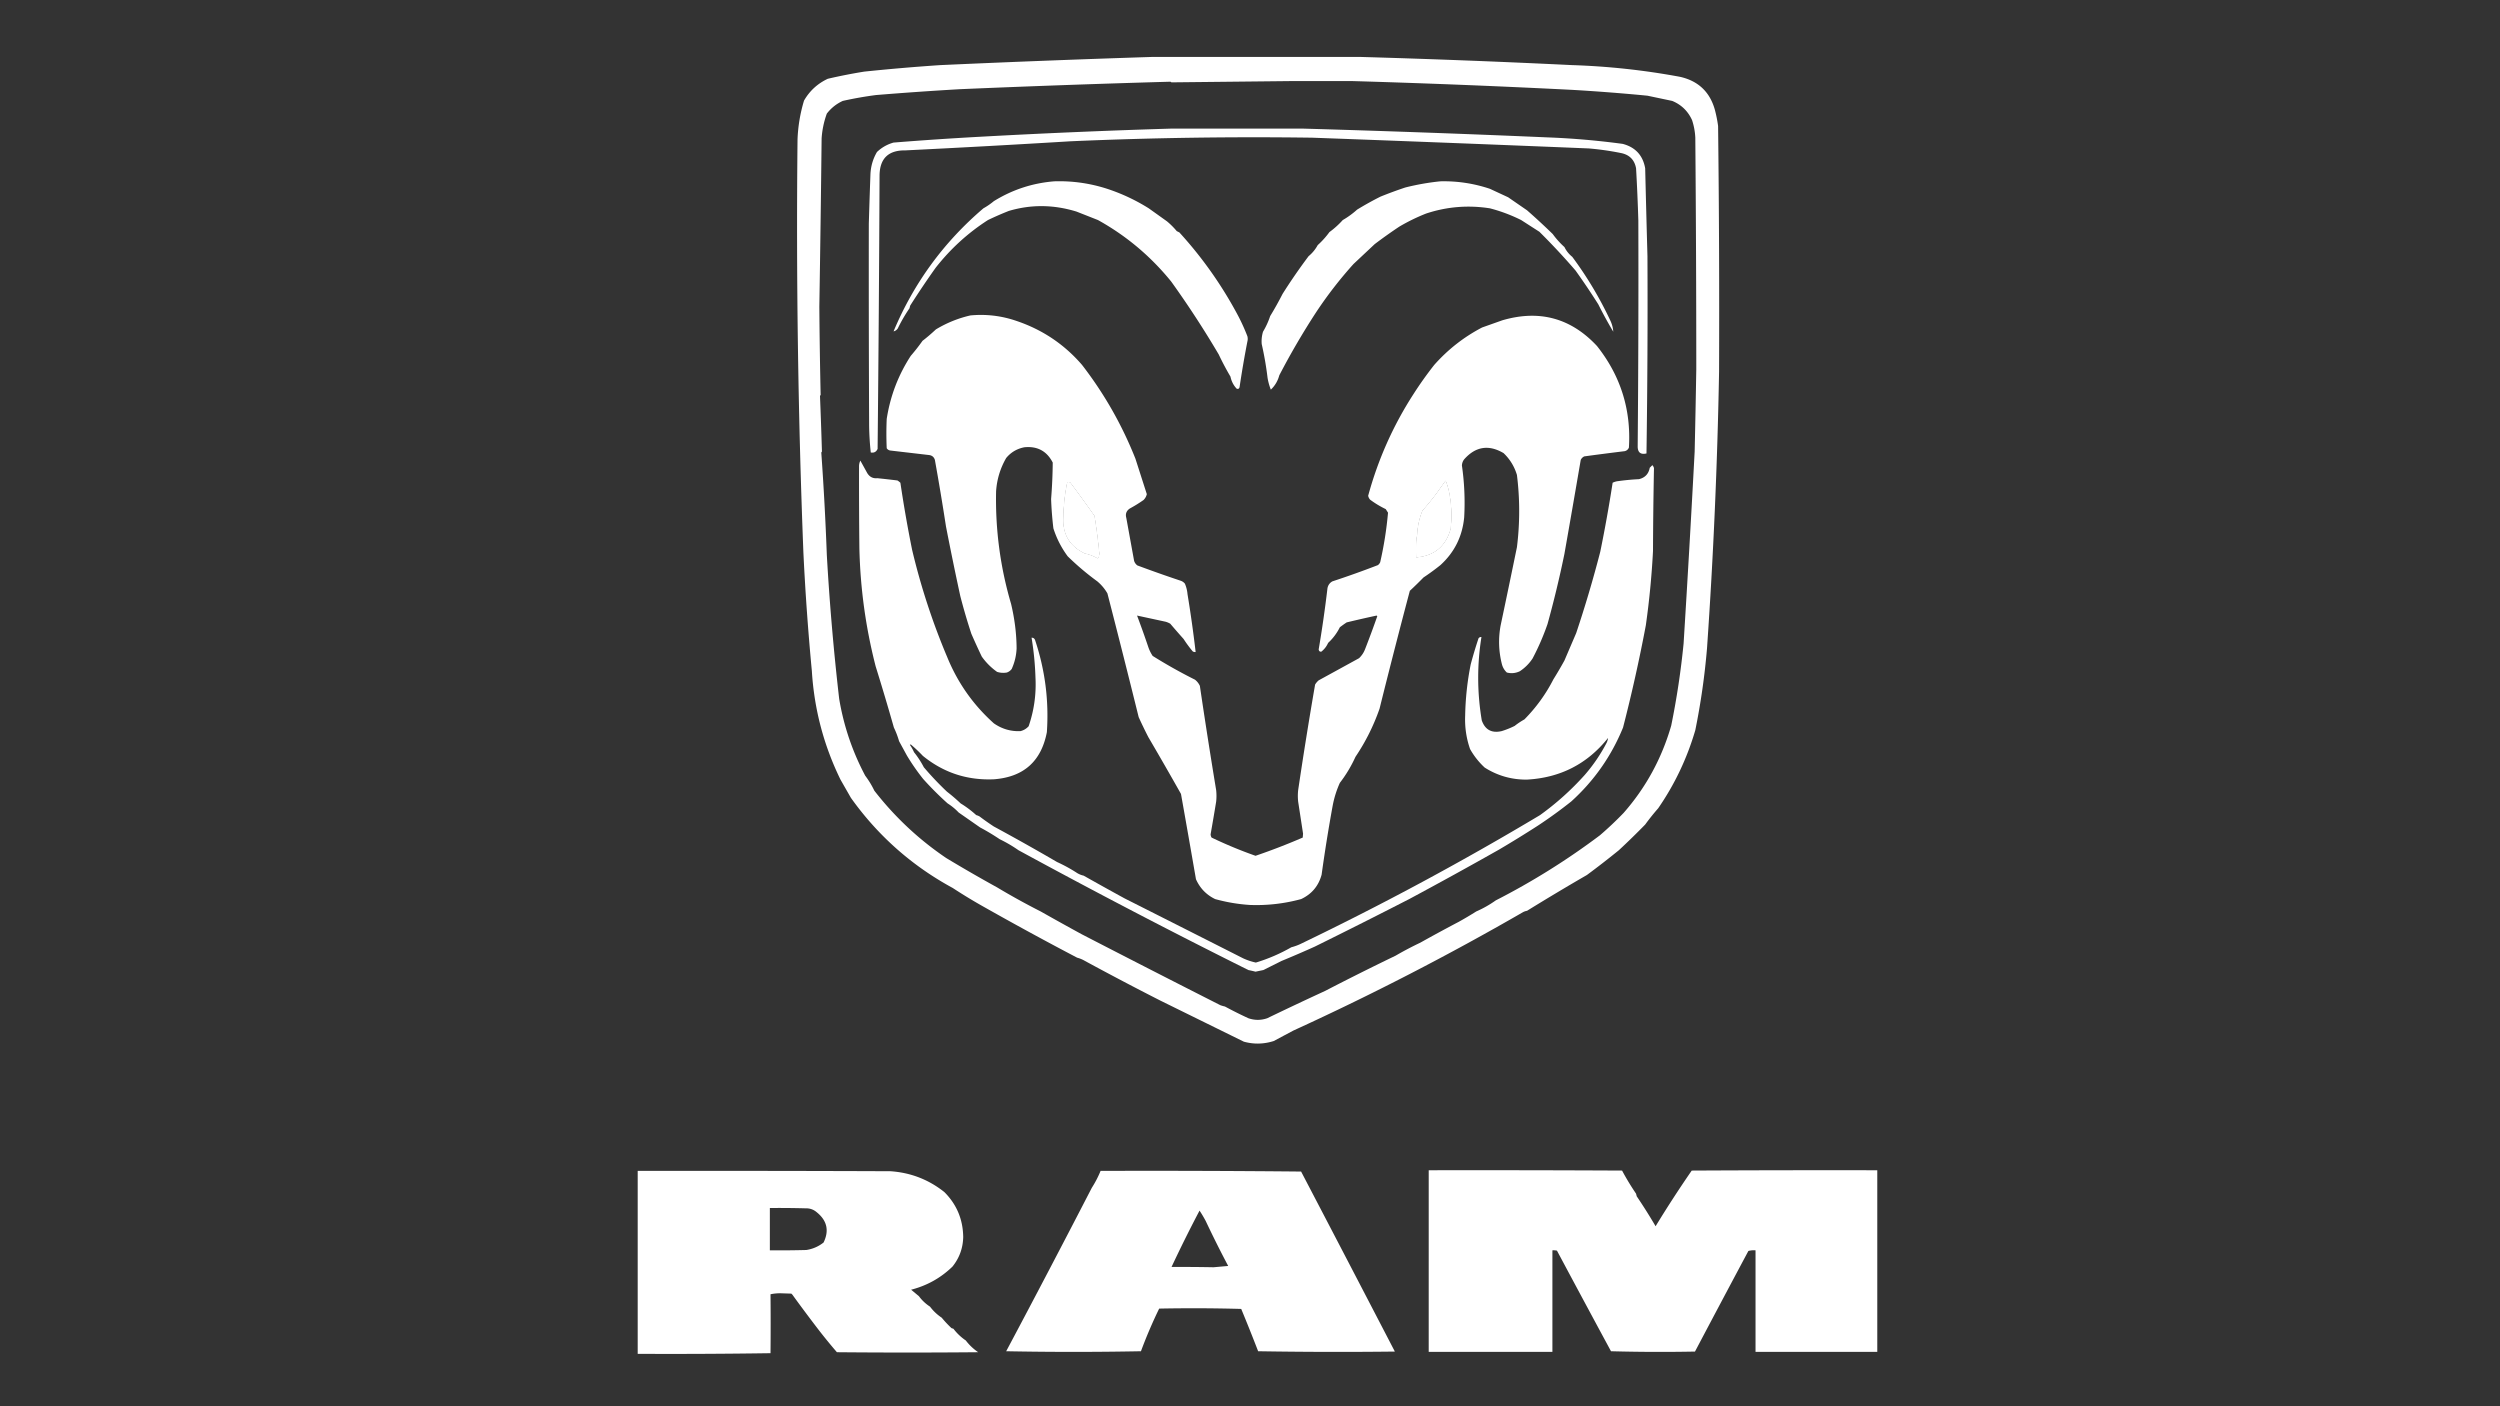
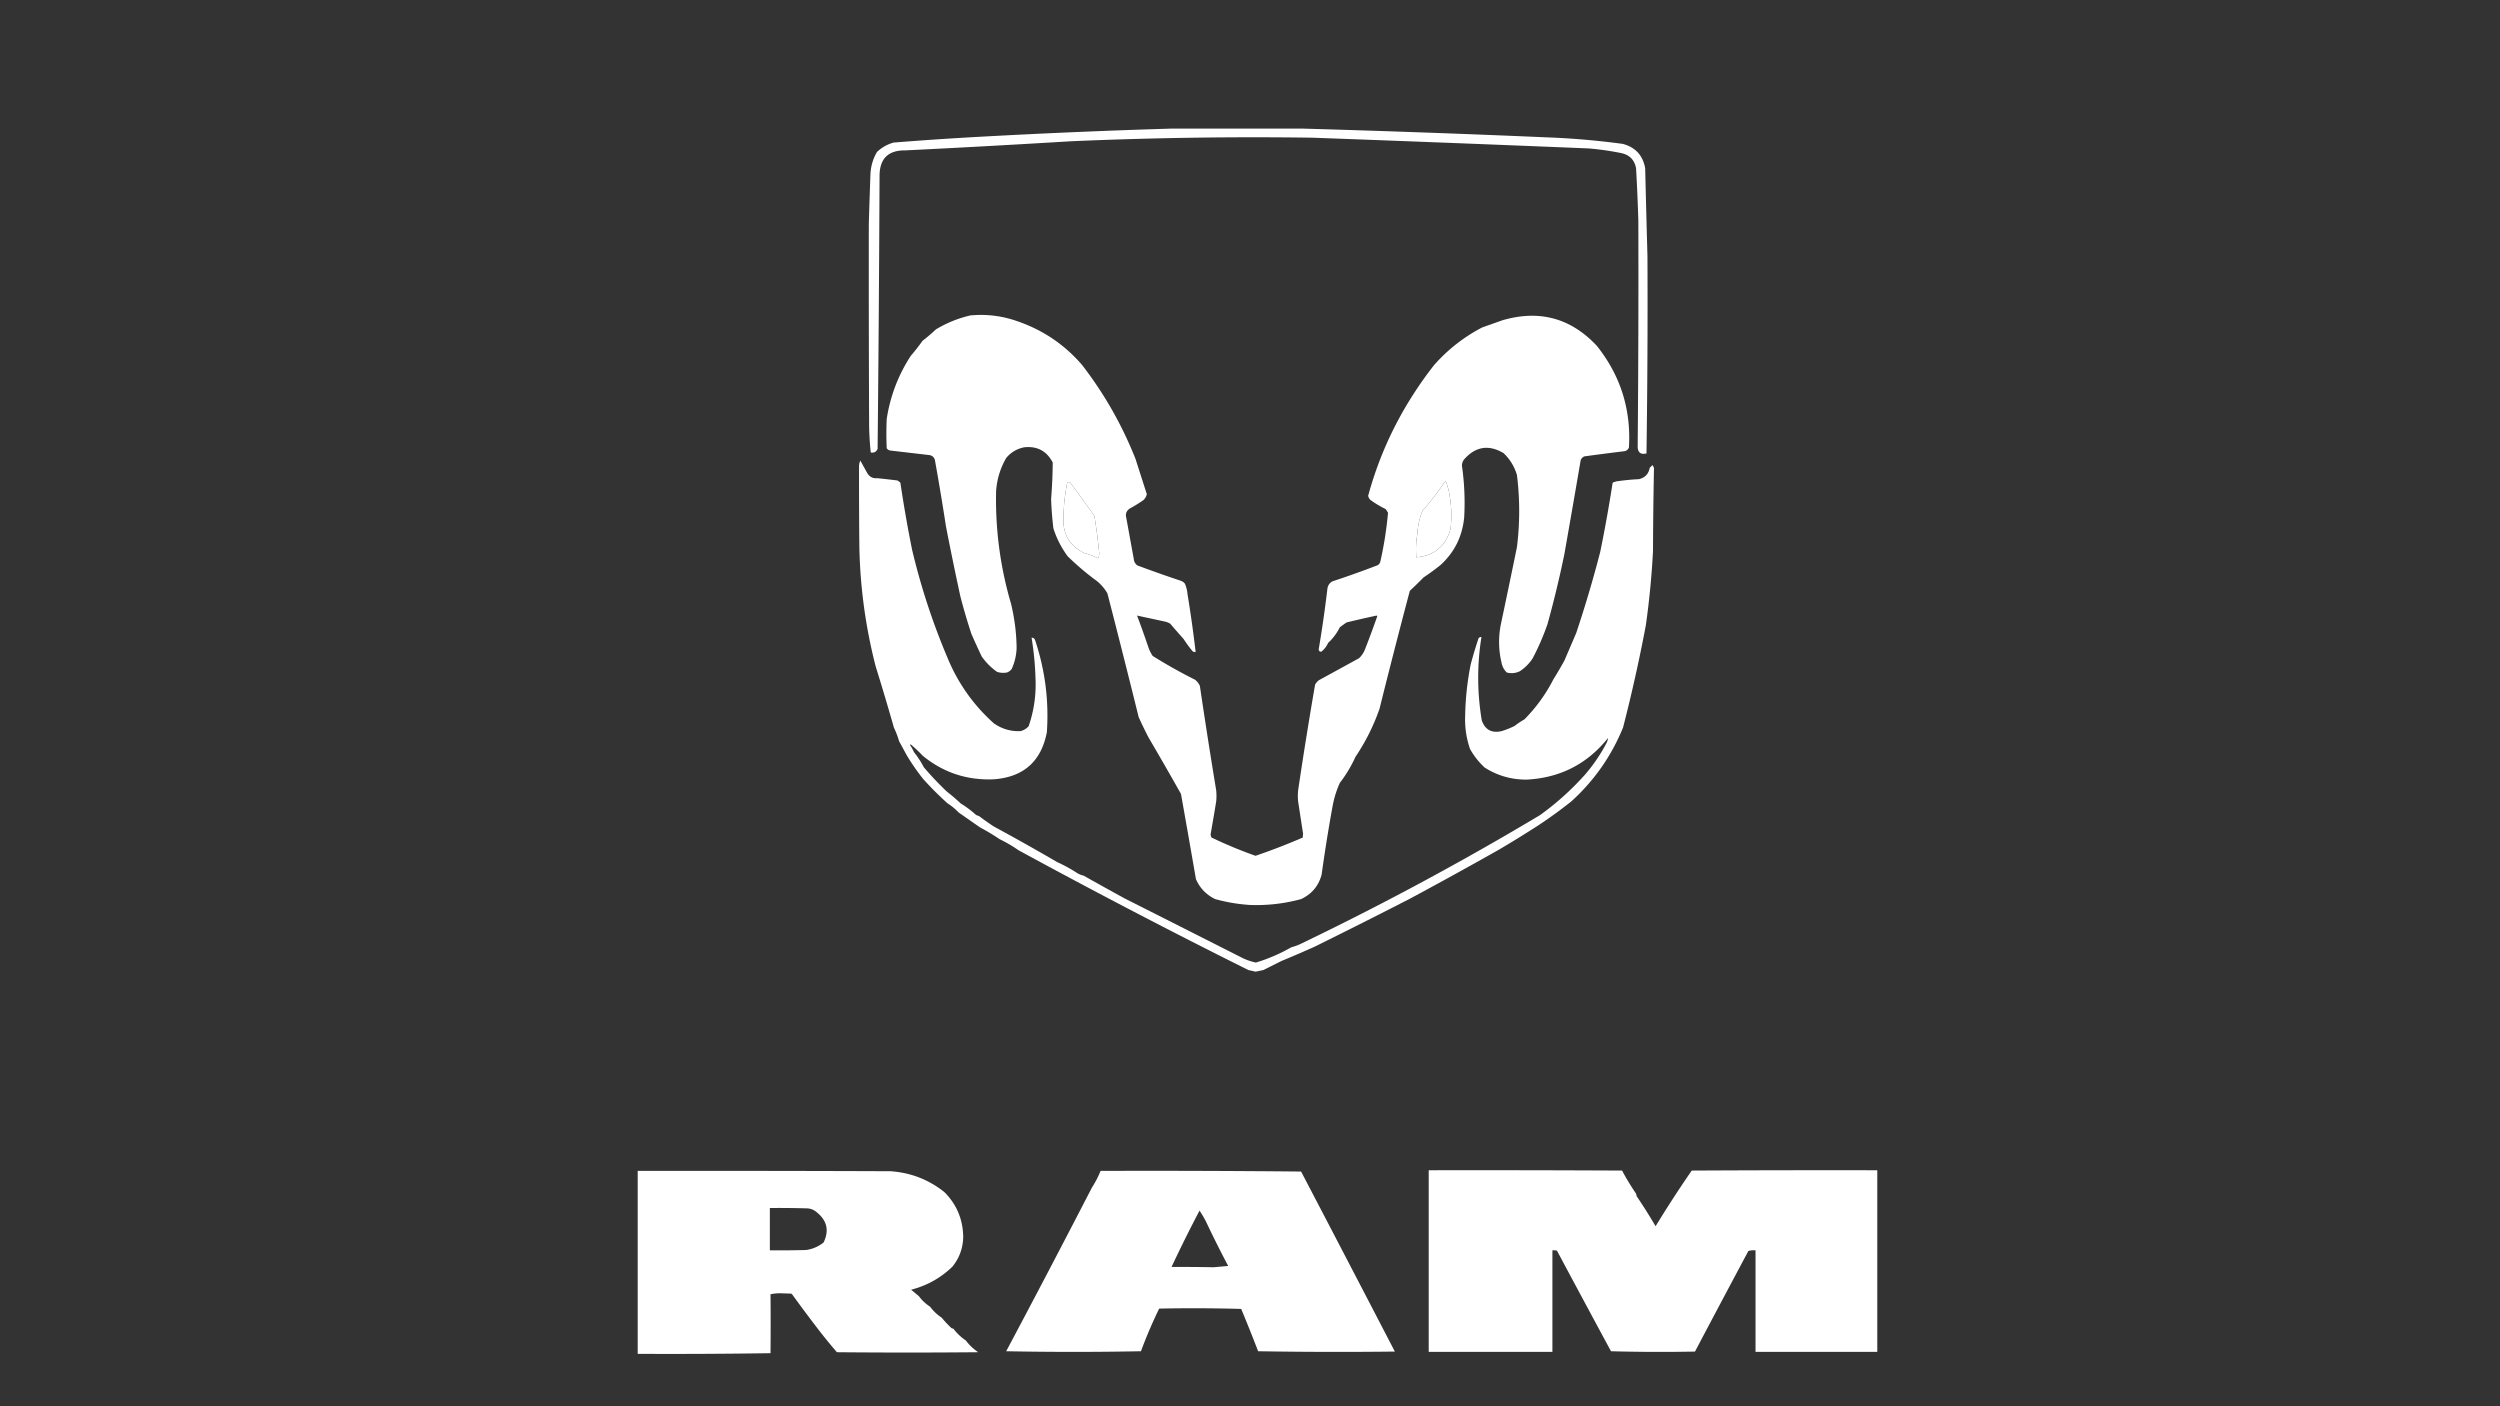
<svg xmlns="http://www.w3.org/2000/svg" width="3840" height="2160" fill="#fff" fill-rule="evenodd" clip-rule="evenodd" image-rendering="optimizeQuality" shape-rendering="geometricPrecision" text-rendering="geometricPrecision">
  <rect width="100%" height="100%" fill="#333333" stroke="none" />
-   <path d="M1768.5 87.5q161.565.006 322.5 0c107.81 3.083 215.65 7.25 323.5 12.5 55.8 1.78 111.14 7.78 166 18 27.95 6.283 45.78 23.116 53.5 50.5a206 206 0 0 1 5 25q2.22 189.035 1.5 377.5a8312 8312 0 0 1-18.5 424.5q-5.325 63.57-18 126-18.93 64.845-57 120a358 358 0 0 0-20 25 1136 1136 0 0 1-40.5 39.5 1360 1360 0 0 1-49 38 3697 3697 0 0 0-92 55 20.7 20.7 0 0 0-6 2c-114.56 66.12-232.23 126.78-353 182-10 5.33-20 10.67-30 16-15.36 4.89-30.7 5.22-46 1-42.6-20.97-85.27-41.97-128-63a4800 4800 0 0 1-116-61 47.4 47.4 0 0 0-12-5 5089 5089 0 0 1-145-79 811 811 0 0 1-46-28c-62.72-34.04-114.89-80.21-156.5-138.5-5.32-9.3-10.65-18.63-16-28-25.74-52.63-40.41-108.3-44-167a3925 3925 0 0 1-13-182 12908 12908 0 0 1-9-634 235.5 235.5 0 0 1 10-60c8.63-14.962 20.8-26.128 36.5-33.5a831 831 0 0 1 56-11q58.41-6.075 117-10 162.195-7.313 324-12.5m218 37c29.68.04 59.51.04 89.5 0 111.99 3.227 224.83 7.727 338.5 13.5 38.73 2.249 77.4 5.249 116 9 12.67 2.666 25.33 5.333 38 8 13.99 5.77 24.16 15.604 30.5 29.5a101.5 101.5 0 0 1 5 27 43154 43154 0 0 1 1.5 355.5c-.7 42.104-1.53 84.271-2.5 126.5a30906 30906 0 0 1-17 295c-4.17 42.33-10.5 84.33-19 126-14.51 50.38-38.84 95.04-73 134a529 529 0 0 1-36.5 34.5c-50.32 37.84-103.65 71.18-160 100a167 167 0 0 1-30 17 546 546 0 0 1-27 16 2499 2499 0 0 0-59 32 516 516 0 0 0-38 20 4086 4086 0 0 0-108 54 5369 5369 0 0 0-89 42c-9.67 3.33-19.34 3.33-29 0a642 642 0 0 1-36-18 55 55 0 0 1-7-2c-71.16-36.08-142.16-72.41-213-109a4805 4805 0 0 1-63-35 1095 1095 0 0 1-67-37 2281 2281 0 0 1-78-45c-42.23-28.56-79.06-63.06-110.5-103.5-3.9-8.13-8.57-15.8-14-23-19.68-37.03-33.01-76.37-40-118a3799 3799 0 0 1-19-221 4610 4610 0 0 0-8.5-157.5c.46-.414.79-.914 1-1.5a8073 8073 0 0 0-3-85.5c.46-.414.79-.914 1-1.5-1.03-47.548-1.7-92.715-2-135.5 1.39-86.373 2.56-172.54 3.5-258.5.88-13.058 3.54-25.725 8-38 6.58-8.533 14.74-15.033 24.5-19.5a571 571 0 0 1 51-9q64.44-5.281 129-9c107.87-4.635 215.7-8.468 323.5-11.5q.615.686 1.5 1c62.46-.663 124.79-1.33 187-2m234 614c3.1 7.951 5.26 16.284 6.5 25a176.8 176.8 0 0 1 1 49q-11.43 39.947-52.5 43.5-1.515-17.725 1.5-35.5c.64-12.478 3.3-24.478 8-36a416 416 0 0 0 22-27q6.78-9.588 13.5-19m-581 2q2.46-.32 4.5 1a2202 2202 0 0 1 37 51 909 909 0 0 1 7.5 58c-.33 2-.67 4-1 6q-.885.314-1.5 1-9.255-5.249-19.5-7.5-35.355-16.693-33-56 .525-27.115 6-53.5" />
  <path d="M1800.5 197.5q99.75.003 199.5 0a25836 25836 0 0 1 376.5 13.5c38.83 1.458 77.49 4.791 116 10q29.22 7.724 34.5 37.5c1.09 45.038 2.25 90.038 3.5 135q.705 151.254-1.5 303-13.845 3.177-13.5-11.5c1-115.446 1.33-230.78 1-346-.79-26.786-1.96-53.619-3.5-80.5-2.43-13.099-10.27-20.933-23.5-23.5a434 434 0 0 0-49-7 94345 94345 0 0 0-424.5-16.5c-122.81-1.759-246.64.074-371.5 5.5a21609 21609 0 0 1-254 14c-26.02-.314-39.19 12.52-39.5 38.5q-.87 210.004-3 420-3.12 6.932-10.5 5.5a436 436 0 0 1-2.5-40.5c-.48-104.036-.65-207.703-.5-311 .75-25.302 1.58-50.636 2.5-76 .58-12.263 3.91-23.596 10-34q10.92-10.413 25.5-14.5c44.63-3.575 89.29-6.575 134-9q147.57-8.124 294-12.5" />
-   <path d="M1619.5 278.5q44.805-1.365 87 13.5a290.8 290.8 0 0 1 58 28c9.37 6.679 18.7 13.346 28 20a116.4 116.4 0 0 1 15 15c1.33.667 2.67 1.333 4 2 35.51 38.883 65.68 81.717 90.5 128.5a303 303 0 0 1 14 31q1.005 4 0 8a1592 1592 0 0 0-12 70q-.915 3.798-4.5 2.5c-4.88-5.253-8.04-11.42-9.5-18.5a418 418 0 0 1-18-34 1480 1480 0 0 0-73-112q-47.28-58.303-112.5-94.5-16.41-6.475-33-13c-35.12-10.819-69.79-11.153-104-1a473 473 0 0 0-32 14c-30.83 19.819-57.67 44.319-80.5 73.5a1341 1341 0 0 0-39 58c-.33 1.333-.67 2.667-1 4a237 237 0 0 0-18 31c-1.74 2.454-3.91 3.954-6.5 4.5q46.44-110.947 138-189a106 106 0 0 0 16-11q42.84-26.53 93-30.5m593 0c26.04-.59 51.37 3.244 76 11.5 9.3 4.317 18.64 8.65 28 13 9.69 6.696 19.35 13.363 29 20a1026 1026 0 0 1 39.5 36.5 128 128 0 0 0 18 20q4.29 8.802 12 15c22.96 30.894 42.62 63.894 59 99 2.29 5.16 3.62 10.493 4 16a633 633 0 0 1-23-42 1088 1088 0 0 0-35-52 1033 1033 0 0 0-55.5-59.5c-9.31-5.969-18.65-11.969-28-18a245.3 245.3 0 0 0-48-18c-33.36-5.244-66.03-2.578-98 8a292.6 292.6 0 0 0-41 20 762 762 0 0 0-38 27c-10.78 10.111-21.61 20.277-32.5 30.5a629 629 0 0 0-58 75 1139 1139 0 0 0-56 96c-2.31 8.651-6.64 15.984-13 22a90.2 90.2 0 0 1-5-18 508 508 0 0 0-9-52c-.54-6.441.13-12.775 2-19a122 122 0 0 0 11-24 511 511 0 0 0 19-34 867 867 0 0 1 40-58c5.74-4.744 10.41-10.41 14-17a129 129 0 0 0 18-20 134.2 134.2 0 0 0 20.5-18.5c7.9-4.563 15.23-9.896 22-16a471 471 0 0 1 36-20 645 645 0 0 1 38-14q26.835-6.776 54-9.5" />
  <path d="M1490.5 484.5c24.33-2.304 47.99.529 71 8.5q59.715 20.19 100.5 67.5c34 43.974 61.33 91.974 82 144 5.84 18.194 11.68 36.361 17.5 54.5-.79 3.463-2.45 6.463-5 9a211 211 0 0 1-21 13c-5.34 3.509-7.17 8.342-5.5 14.5l12 66c.94 2.893 2.61 5.226 5 7a1969 1969 0 0 0 66.5 23.5c2.6.883 4.77 2.383 6.5 4.5a51.6 51.6 0 0 1 4 16c4.87 29.584 9.04 59.25 12.5 89-1.64.21-3.14-.12-4.5-1a190 190 0 0 1-14-19c-6.96-7.78-13.79-15.614-20.5-23.5a32.5 32.5 0 0 0-7-3c-14.68-3.171-29.35-6.337-44-9.5a1415 1415 0 0 1 17.5 49c1.66 4.643 3.82 8.98 6.5 13a776 776 0 0 0 65 36.5c3.26 2.59 5.76 5.76 7.5 9.5a9259 9259 0 0 0 25 160q1.005 9 0 18c-2.73 16.69-5.56 33.35-8.5 50 .08 1.8.58 3.47 1.5 5a667 667 0 0 0 67.5 28 982 982 0 0 0 72.5-28c.17-2 .33-4 .5-6-2.5-16.33-5-32.66-7.5-49q-1.005-9 0-18c8.02-54.1 16.68-108.1 26-162a25.5 25.5 0 0 1 5.5-6.5c20.64-11.29 41.31-22.62 62-34 4.29-4.06 7.45-8.9 9.5-14.5a1547 1547 0 0 0 18.5-50c-.33-.333-.67-.667-1-1a1888 1888 0 0 0-46 10.5 182 182 0 0 0-10.5 7.5q-6.825 13.668-18 24-3.57 8.075-10.5 13.5c-2.33.18-3.66-.98-4-3.5q7.935-46.839 13.5-94 1.38-7.032 7.5-10.5a1462 1462 0 0 0 70-25 11.5 11.5 0 0 0 3.5-4.5 563 563 0 0 0 12-76c-1.17-1.833-2.33-3.667-3.5-5.5a146 146 0 0 1-24-14.5 12.8 12.8 0 0 1-3-6c15.18-55.749 38.34-107.749 69.5-156a562 562 0 0 1 32-45q31.545-35.57 73.5-57.5c10.31-3.658 20.64-7.325 31-11q85.38-25.02 145.5 39.5c36.26 45.786 52.6 97.786 49 156-1.26 2.928-3.43 4.761-6.5 5.5a4420 4420 0 0 0-62 8c-2.5 1.167-4.33 3-5.5 5.5-8.2 48.014-16.54 96.014-25 144a1629 1629 0 0 1-26 108 376 376 0 0 1-23 53q-7.755 11.745-19.5 19.5c-6.45 3.11-13.12 3.78-20 2-3.63-3.42-6.13-7.58-7.5-12.5-5.08-19.84-5.75-39.844-2-60 8.46-39.962 16.79-79.962 25-120q6.915-55.509 0-111c-3.92-13.025-10.76-24.192-20.5-33.5-22.78-13.429-42.95-10.263-60.5 9.5-2.15 2.781-3.32 5.947-3.5 9.5a399.5 399.5 0 0 1 3.5 79.5c-2.73 29.293-14.9 53.793-36.5 73.5a362 362 0 0 1-26 19 612 612 0 0 1-21 20.5 12015 12015 0 0 0-46.5 181 320.4 320.4 0 0 1-37 74 202.8 202.8 0 0 1-24 40c-5.05 11.17-8.71 22.84-11 35-6.44 35.22-12.11 70.55-17 106q-7.08 26.07-31.5 37.5c-25.88 7.03-52.21 10.03-79 9-17.99-1.2-35.66-4.2-53-9-13.5-6.5-23.33-16.67-29.5-30.5-7.56-43.7-15.23-87.37-23-131a5698 5698 0 0 0-50-87 666 666 0 0 1-15-31 19485 19485 0 0 0-48-190c-4.04-7.044-9.2-13.211-15.5-18.5a413 413 0 0 1-45.5-38.5c-9.71-13.083-17.04-27.416-22-43a542 542 0 0 1-3.5-45 788 788 0 0 0 2.5-56q-13.59-26.425-43.5-23.5c-11.36 2.175-20.69 7.675-28 16.5-9.08 15.752-14.25 32.752-15.5 51-1.26 58.89 6.4 116.557 23 173 5.54 23.227 8.37 46.061 8.5 68.5q-.69 16.425-7.5 31.5c-1.94 2.61-4.44 4.44-7.5 5.5-5.12.89-10.12.55-15-1-9.17-6.5-17-14.33-23.5-23.5a1162 1162 0 0 1-16-35 943 943 0 0 1-17-58 5070 5070 0 0 1-22-107 4056 4056 0 0 0-17-102c-1.27-4.27-4.1-6.77-8.5-7.5l-60-7c-2.35-.346-4.18-1.513-5.5-3.5q-1.005-22.5 0-45c5.43-35.151 17.76-67.484 37-97a299 299 0 0 0 18-23 268 268 0 0 0 20.5-17.5c16.6-10.027 34.26-17.194 53-21.5m730 254q-6.72 9.412-13.5 19a416 416 0 0 1-22 27c-4.7 11.522-7.36 23.522-8 36q-3.015 17.775-1.5 35.5 41.07-3.553 52.5-43.5a176.8 176.8 0 0 0-1-49c-1.24-8.716-3.4-17.049-6.5-25m-581 2a290.4 290.4 0 0 0-6 53.5q-2.355 39.307 33 56 10.245 2.251 19.5 7.5.615-.686 1.5-1c.33-2 .67-4 1-6a909 909 0 0 0-7.5-58 2202 2202 0 0 0-37-51q-2.04-1.32-4.5-1" />
  <path d="M1321.5 707.5q5.16 9.295 10.5 19c3.63 6.02 8.79 8.686 15.5 8 10.32 1.054 20.65 2.221 31 3.5a36 36 0 0 1 4.5 3.5q7.65 51.757 18 103 20.145 84.921 54 165c16.09 39.36 39.92 73.2 71.5 101.5 12.33 8.66 25.99 12.66 41 12 4.91-1.24 9.08-3.74 12.5-7.5 8.29-24.12 11.79-48.95 10.5-74.5a469 469 0 0 0-6-61.5c2.79-.048 4.63 1.285 5.5 4q22.89 68.745 18 141c-8.6 44.93-35.76 69.09-81.5 72.5-41.07 1.75-77.4-10.25-109-36a229 229 0 0 0-18.5-17.5c-.5.17-1 .33-1.5.5 2.55 3.59 4.71 7.42 6.5 11.5 5.76 7.19 10.76 14.85 15 23 11.1 13.1 22.94 25.6 35.5 37.5q10.98 8.475 21 18 12.81 7.8 24 18c1.75.47 3.41 1.14 5 2 7.16 5.41 14.49 10.58 22 15.5 32.63 17.65 64.96 35.81 97 54.5a234 234 0 0 1 31 17c3.12 1.89 6.45 3.23 10 4 20.89 11.81 41.89 23.48 63 35 60.62 30.59 121.29 61.25 182 92a93.5 93.5 0 0 0 19.5 6.5c19.03-5.76 37.2-13.6 54.5-23.5a81 81 0 0 0 16-6c125.17-60.27 247.17-125.94 366-197 24.97-17.96 47.81-38.46 68.5-61.5a254 254 0 0 0 34-50c1.03-2.34 1.69-4.68 2-7-31.83 39.93-73.5 61.27-125 64-23.42.11-44.92-6.06-64.5-18.5q-13.53-12.525-22.5-28.5c-5.76-16.64-8.26-33.81-7.5-51.5.49-26.42 3.32-52.58 8.5-78.5a689 689 0 0 1 12-40q1.665-2.305 4.5-2c-6.82 42.7-6.65 85.37.5 128 5.11 14.48 15.28 19.98 30.5 16.5 6.88-2.11 13.55-4.77 20-8 4.73-3.73 9.73-7.06 15-10 18.06-18.29 32.9-38.79 44.5-61.5 5.92-9.5 11.59-19.17 17-29q8.985-20.985 18-42a1842 1842 0 0 0 37-125c7.2-35.175 13.53-70.508 19-106a24.9 24.9 0 0 1 8.5-2.5c10.62-1.47 21.29-2.47 32-3q13.92-3.421 16.5-17.5c1.33-1.333 2.67-2.667 4-4a10.06 10.06 0 0 1 2.5 4.5q-1.245 63.707-1.5 127.5a1291 1291 0 0 1-11 114 2429 2429 0 0 1-35 157c-17.94 43.92-44.44 81.75-79.5 113.5a718 718 0 0 1-51 37 1752 1752 0 0 1-60 37 6953 6953 0 0 1-138 76c-48.12 24.71-96.46 49.04-145 73-16.91 7.63-33.91 14.96-51 22-9.33 4.67-18.67 9.33-28 14-4 .83-8 1.67-12 2.5-3.64-.93-7.31-1.77-11-2.5a10973 10973 0 0 1-353-184 212.6 212.6 0 0 0-29-17q-14.55-9.78-30-18c-11-7.67-22-15.33-33-23a89.7 89.7 0 0 0-17-14 495 495 0 0 1-37.5-37.5 331 331 0 0 1-25-36c-4-7.33-8-14.67-12-22-2.07-7.22-4.74-14.22-8-21-8.92-31.42-18.25-62.75-28-94-15.34-59.694-23.67-120.361-25-182-.43-41.837-.6-83.337-.5-124.5-.08-3.364.59-6.53 2-9.5m899 31q-6.72 9.412-13.5 19a416 416 0 0 1-22 27c-4.7 11.522-7.36 23.522-8 36q-3.015 17.775-1.5 35.5 41.07-3.553 52.5-43.5a176.8 176.8 0 0 0-1-49c-1.24-8.716-3.4-17.049-6.5-25m-581 2a290.4 290.4 0 0 0-6 53.5q-2.355 39.307 33 56 10.245 2.251 19.5 7.5.615-.686 1.5-1c.33-2 .67-4 1-6a909 909 0 0 0-7.5-58 2202 2202 0 0 0-37-51q-2.04-1.32-4.5-1m555 1057c99-.17 198 0 297 .5a383 383 0 0 0 21.5 35.5c.33 1.33.67 2.67 1 4a824 824 0 0 1 29 46q26.52-43.53 55.5-85.5c95-.5 190-.67 285-.5v279h-187v-156c-3.73-.32-7.39.01-11 1-27.44 51.38-54.77 102.88-82 154.5-43 .83-86 .67-129-.5-27.81-51.46-55.48-102.96-83-154.5-2.31-.5-4.64-.66-7-.5v156h-190zm-1215 1c129.33-.17 258.67 0 388 .5 31.12 2.07 58.78 12.74 83 32 18.94 18.9 28.6 41.9 29 69-.37 17.11-5.87 32.28-16.5 45.5-17.89 17.37-39.06 29.2-63.5 35.5 4 3.33 8 6.67 12 10a64.7 64.7 0 0 0 17 16c5.04 6.71 11.04 12.38 18 17a169 169 0 0 0 15 16c1 .33 2 .67 3 1a81.2 81.2 0 0 0 19 18 81.2 81.2 0 0 0 19 18c-72.33.67-144.67.67-217 0a834 834 0 0 1-30.5-37.5c-12.93-16.9-25.6-33.9-38-51l-1.5-1.5c-5.17-.17-10.33-.33-15.5-.5q-8.505-.225-16.5 1.5c.29 30.52.29 60.69 0 90.5-68 1-136 1.33-204 1zm203 57c18.34-.17 36.67 0 55 .5 6.48-.17 12.15 1.83 17 6q23.805 19.17 10.5 46.5c-7.77 6.13-16.6 9.96-26.5 11.5-18.66.5-37.33.67-56 .5zm508-57c102.67-.33 205.34 0 308 1 48.15 92.13 96.15 184.3 144 276.5-70 .83-140 .67-210-.5-8.39-21.78-17.06-43.45-26-65-42-1.17-84-1.33-126-.5a726 726 0 0 0-28 65.5q-103.5 1.995-207 0c44.4-83.47 88.23-167.13 131.5-251 5.33-8.34 9.83-17.01 13.5-26m152 61c3.39 5.1 6.56 10.44 9.5 16q16.485 34.965 34.5 69c-7.56.68-15.06 1.35-22.5 2-19.56-.38-41.06-.55-64.5-.5 13.67-29.17 28-58.01 43-86.5" />
</svg>